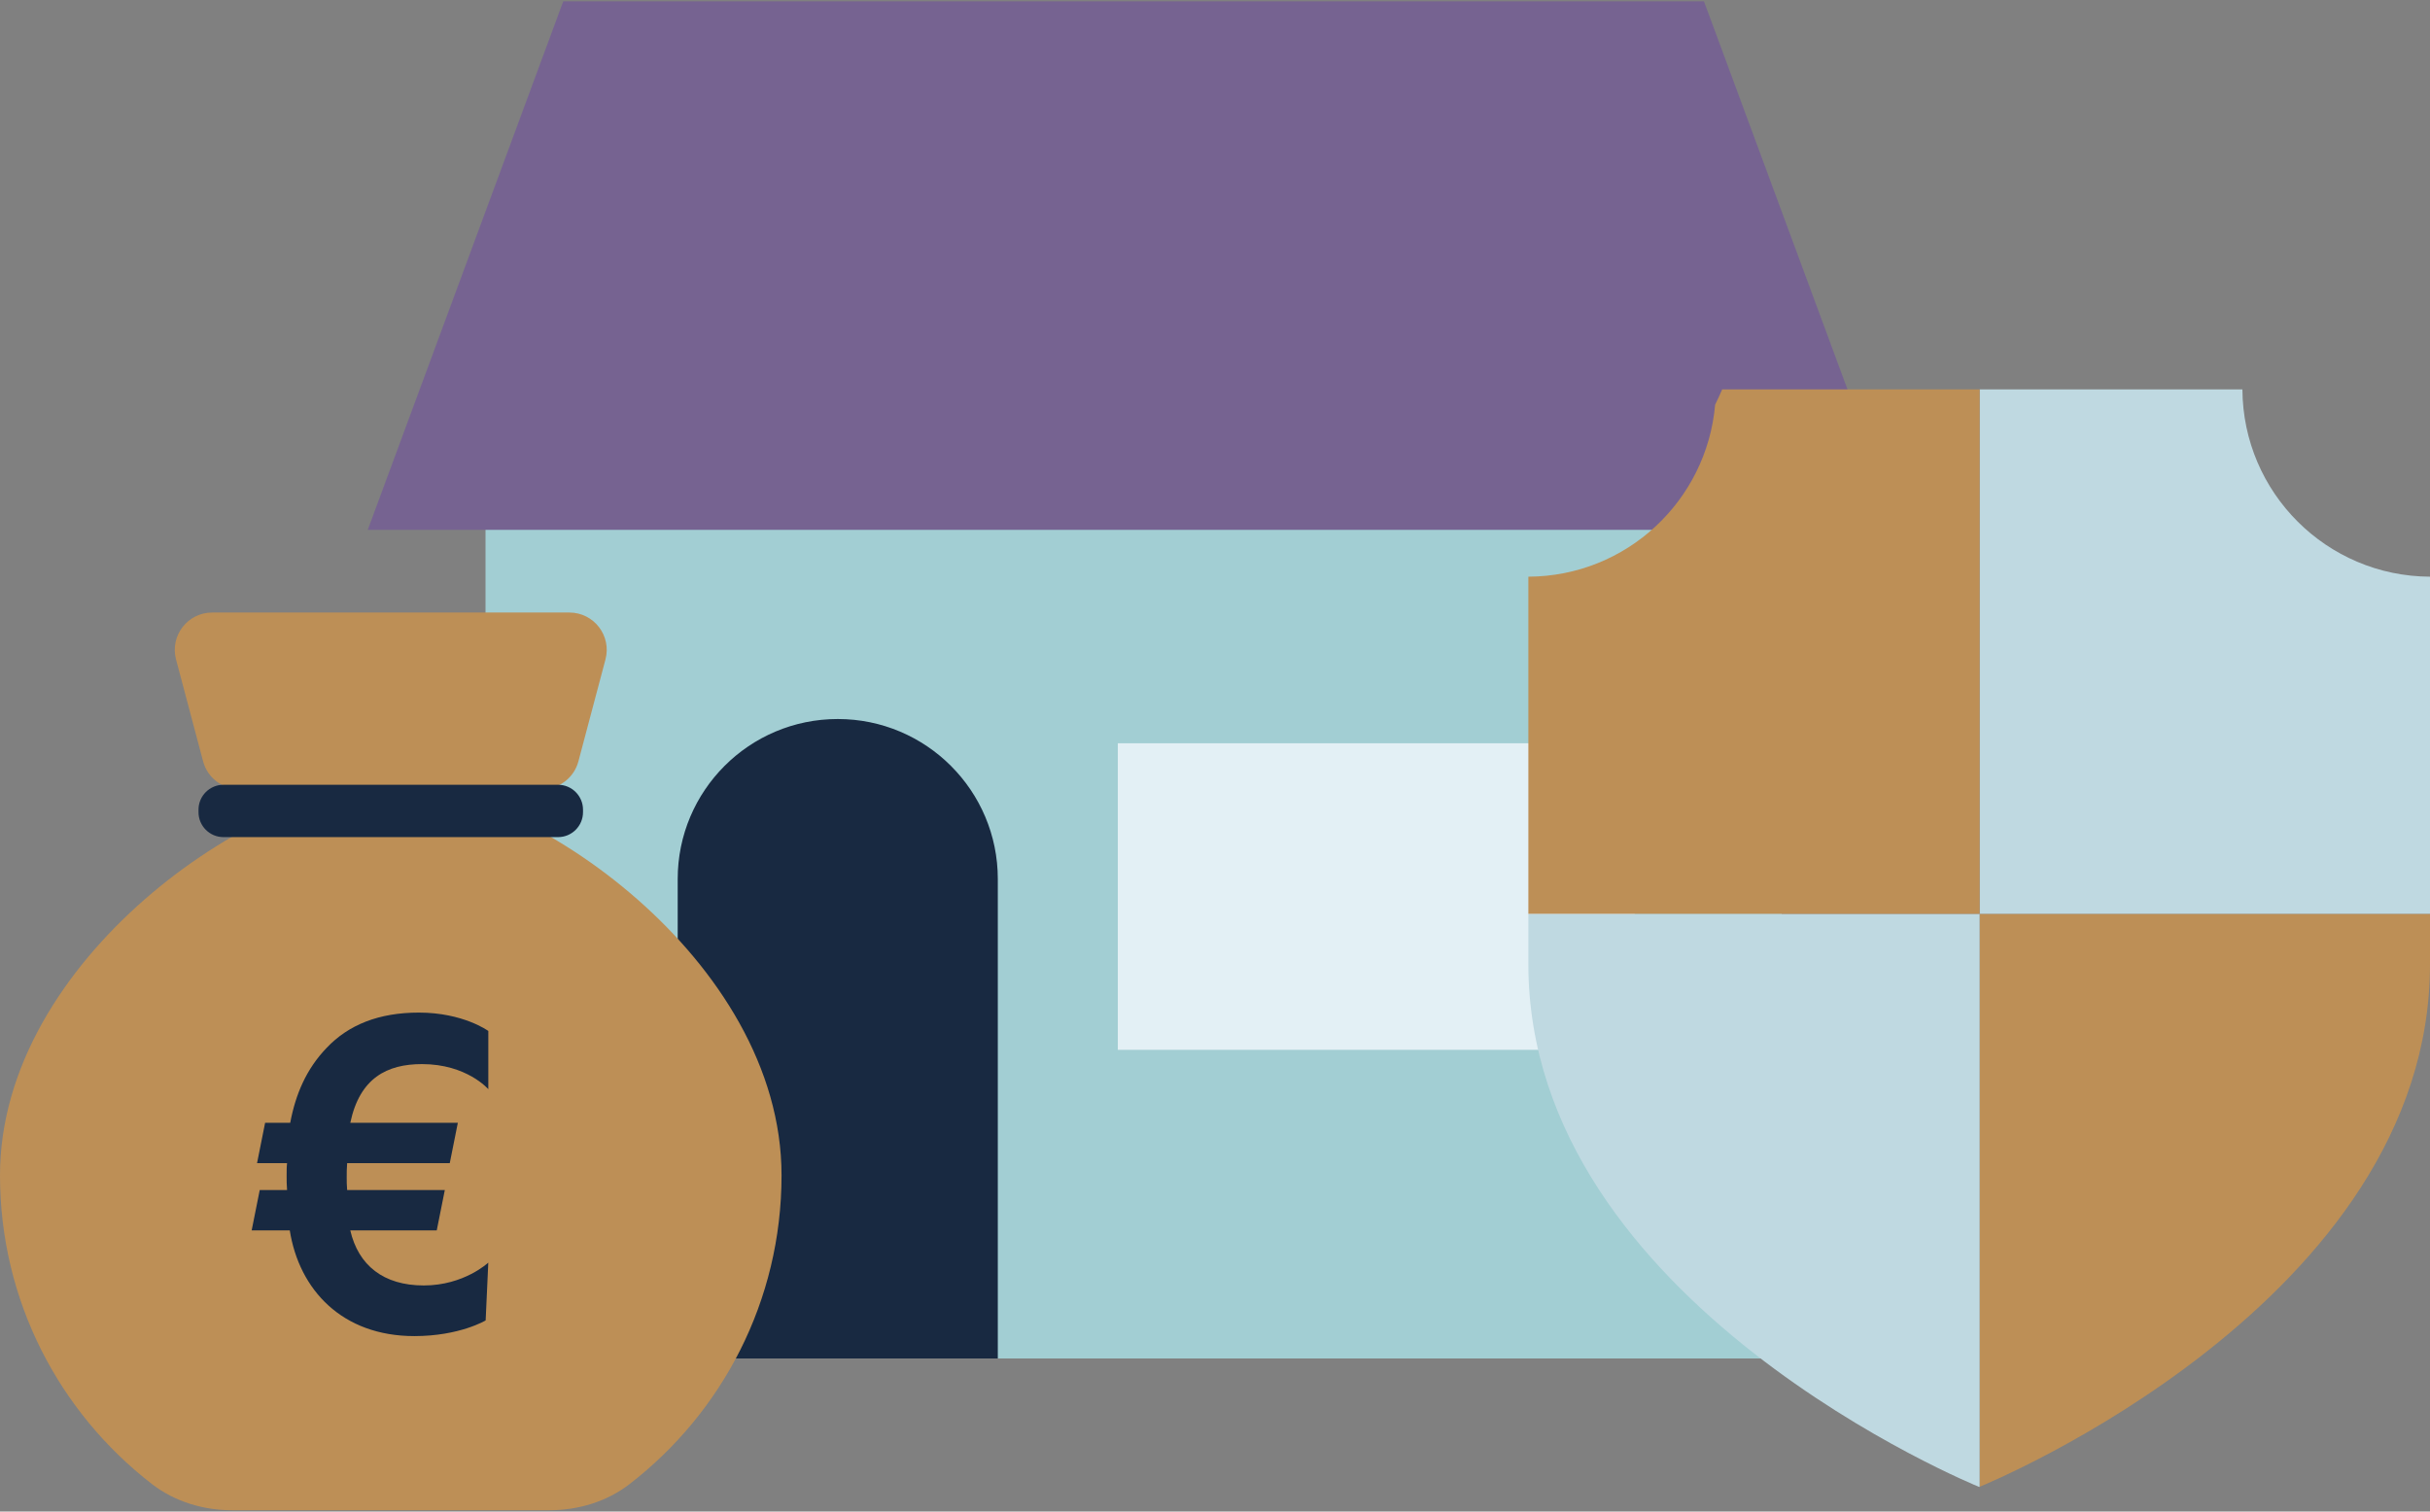
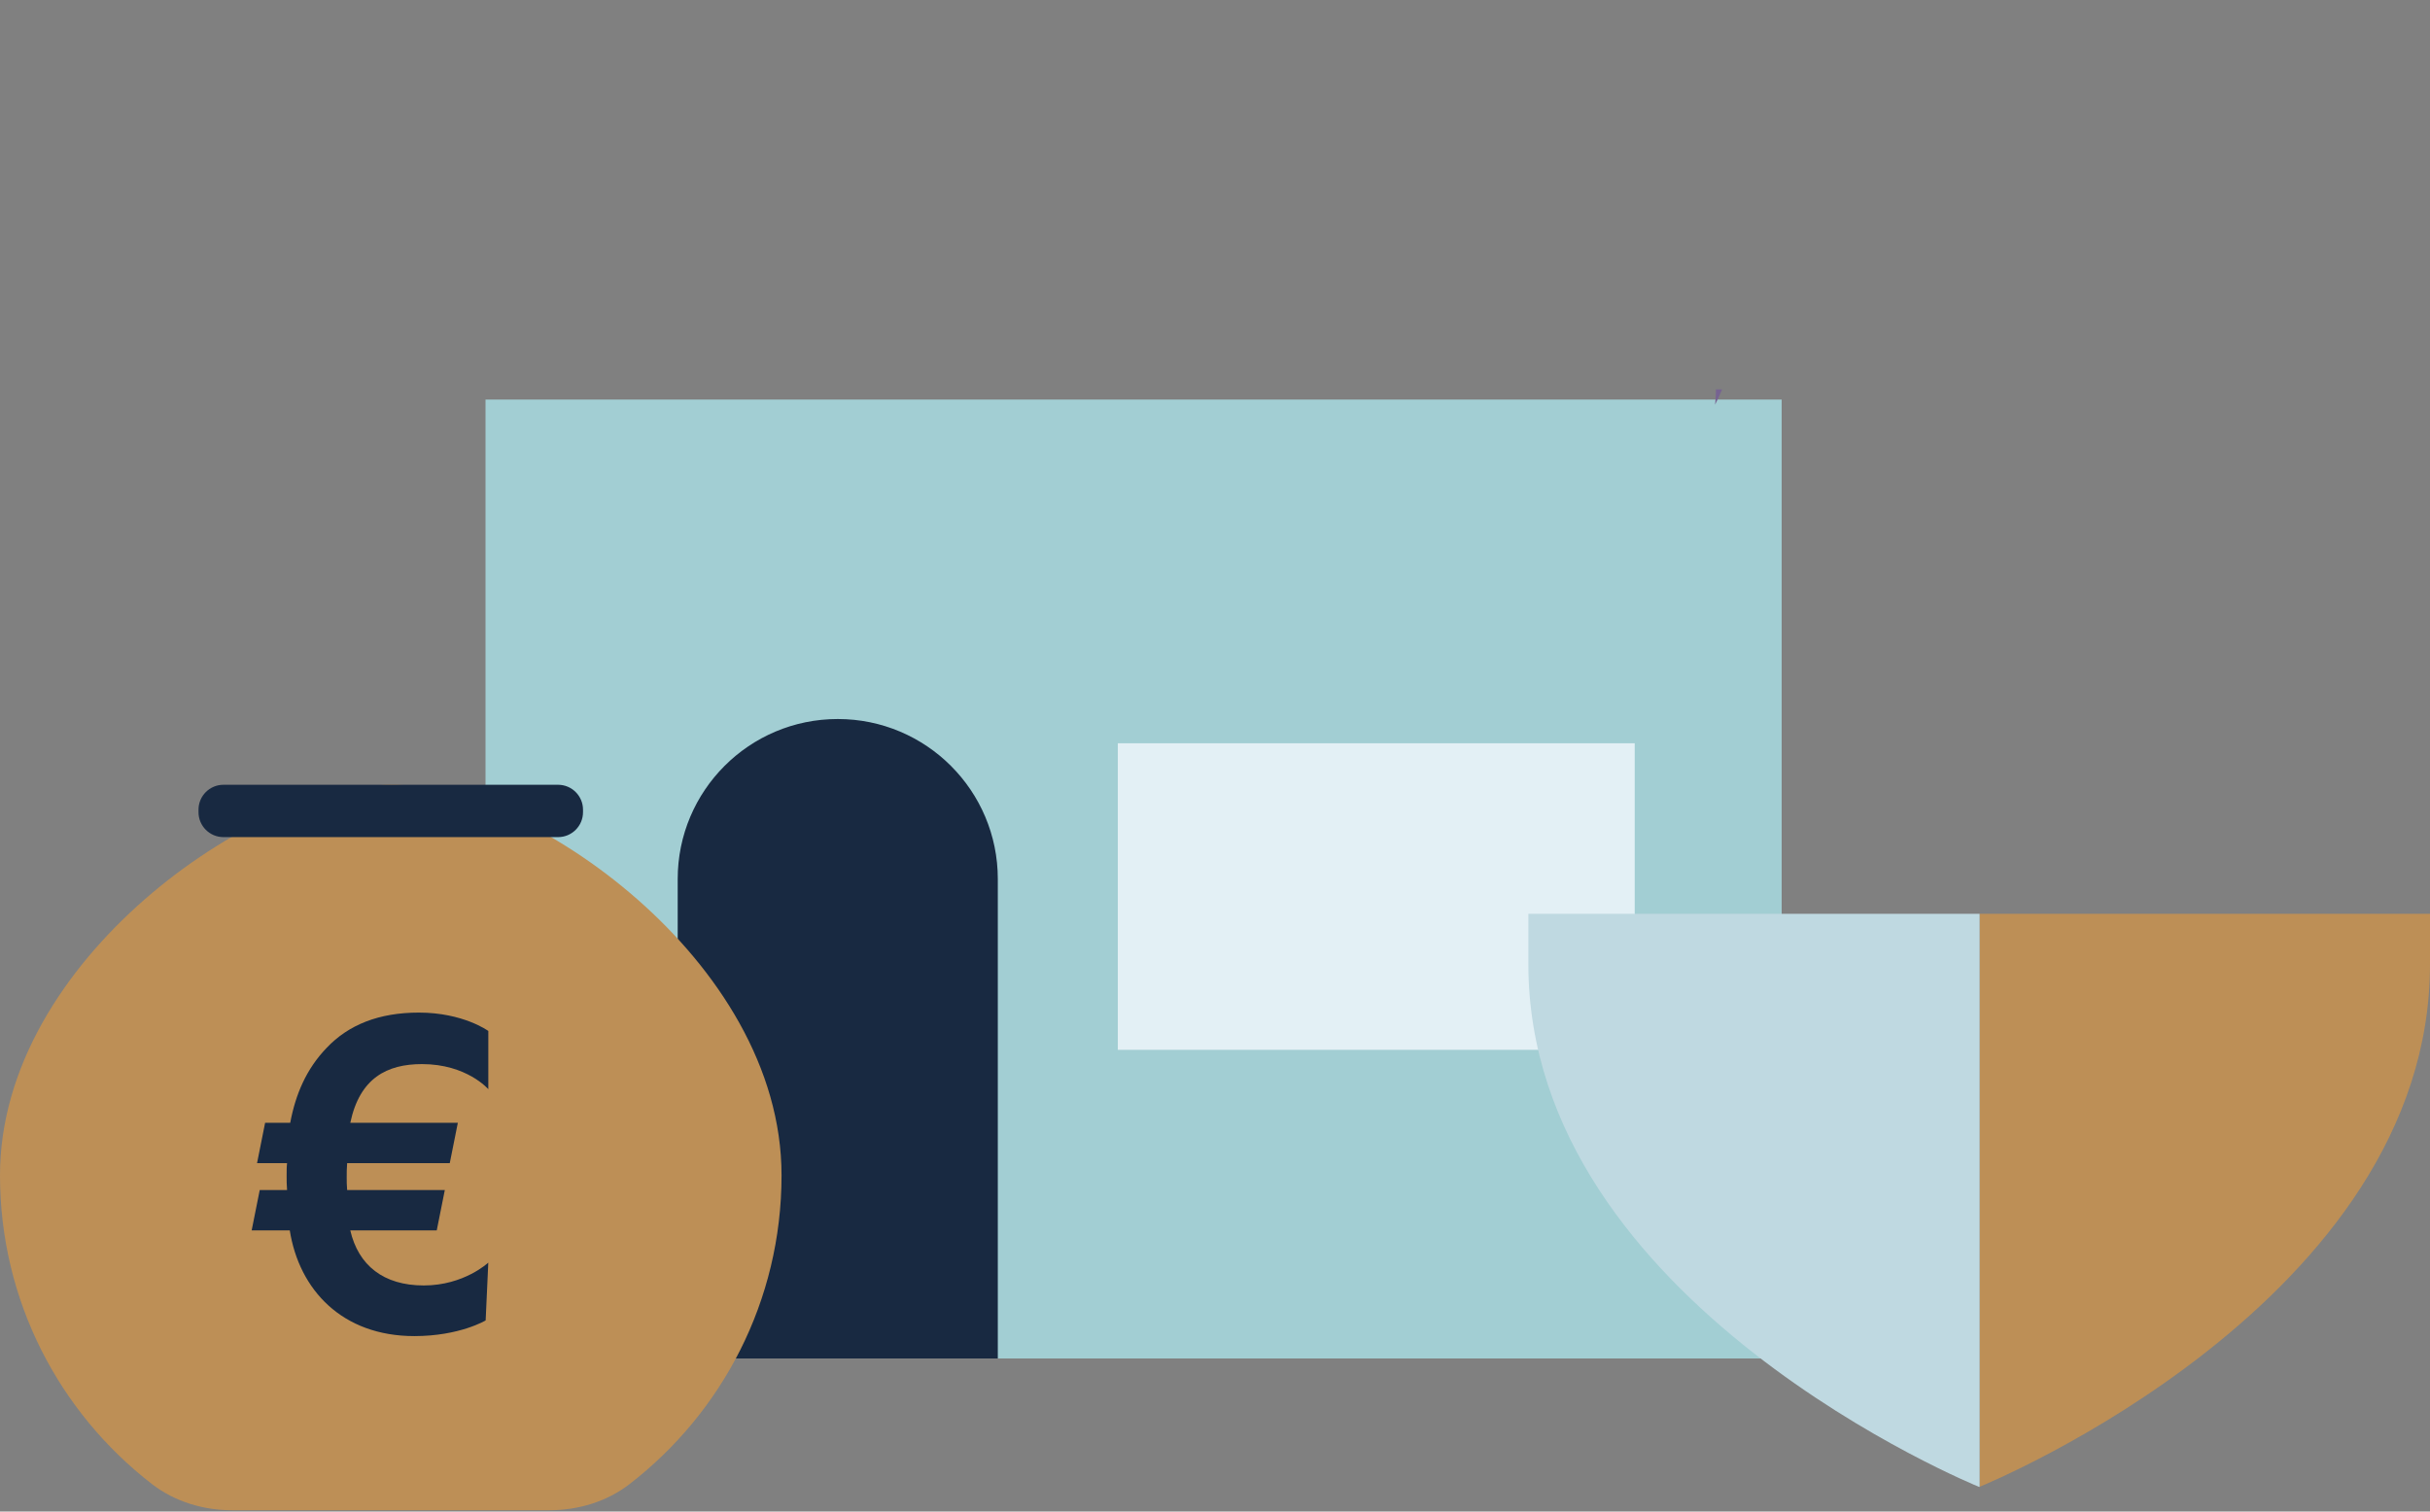
<svg xmlns="http://www.w3.org/2000/svg" xmlns:xlink="http://www.w3.org/1999/xlink" version="1.1" id="Layer_1" x="0px" y="0px" viewBox="0 0 90 56" enable-background="new 0 0 90 56" xml:space="preserve">
  <rect x="0" y="0" width="90" height="56" fill="#808080" stroke="none" />
  <g>
    <g>
      <g>
        <g>
          <g>
            <g>
              <defs>
                <rect id="XMLID_59_" x="17.982" y="14.803" width="48.006" height="35.525" />
              </defs>
              <use xlink:href="#XMLID_59_" overflow="visible" fill="#A2CED3" />
              <clipPath id="XMLID_2_">
                <use xlink:href="#XMLID_59_" overflow="visible" />
              </clipPath>
            </g>
-             <polygon fill="#766391" points="70.349,19.629 13.621,19.629 20.861,0.05 63.11,0.05      " />
          </g>
          <path fill="#182941" d="M31.028,26.638c-3.274,0-5.928,2.654-5.928,5.928v17.762h11.856V32.566      C36.956,29.292,34.302,26.638,31.028,26.638z" />
        </g>
      </g>
      <rect x="41.401" y="27.536" fill="#E3F0F5" width="19.144" height="11.358" />
    </g>
    <g>
      <g>
        <polygon fill="#E3F0F5" points="73.306,55.09 73.303,55.088 73.3,55.09    " />
        <path fill="#766391" d="M63.554,14.426c-0.001,0.192-0.016,0.38-0.032,0.568c0.091-0.187,0.178-0.376,0.261-0.568H63.554z" />
        <path fill="#BD8F56" d="M73.318,55.082C73.667,54.94,90,48.193,90,35.719c0-0.633,0-1.252,0-1.864H73.318V55.082z" />
-         <path fill="#BFD9E1" d="M90,33.855c0-4.959,0-9.225,0-12.49c-3.827-0.017-6.926-3.112-6.948-6.938H78.06h-4.741v19.428H90z" />
        <path fill="#BFD9E1" d="M56.606,33.855c0,0.612,0,1.231,0,1.864c0,12.584,16.632,19.343,16.698,19.369     c0.001,0,0.012-0.005,0.015-0.006V33.855H56.606z" />
-         <path fill="#BD8F56" d="M56.606,21.365c0,3.265,0,7.53,0,12.49h16.713V14.426h-4.772h-4.763     c-0.082,0.192-0.169,0.381-0.261,0.568C63.213,18.553,60.241,21.348,56.606,21.365z" />
      </g>
    </g>
    <g>
      <path fill="#BD8F56" d="M8.592,55.95h11.762c1.067,0,2.124-0.319,2.968-0.972c3.418-2.645,5.624-6.777,5.624-11.433    c0-7.993-9.464-14.498-14.473-14.473S0,35.552,0,43.545c0,4.656,2.206,8.788,5.624,11.433C6.468,55.631,7.524,55.95,8.592,55.95z" />
-       <path fill="#BD8F56" d="M20.087,29.233H8.858c-0.627,0-1.176-0.422-1.336-1.028L6.52,24.431c-0.233-0.877,0.429-1.738,1.336-1.738    h13.233c0.908,0,1.569,0.86,1.336,1.738l-1.002,3.774C21.263,28.811,20.714,29.233,20.087,29.233z" />
      <path fill="#182941" d="M20.669,31.013H8.276c-0.511,0-0.924-0.414-0.924-0.924v-0.091c0-0.511,0.414-0.924,0.924-0.924h12.393    c0.511,0,0.924,0.414,0.924,0.924v0.091C21.593,30.599,21.18,31.013,20.669,31.013z" />
      <g>
        <path fill="#182941" d="M17.987,48.918c0,0-0.964,0.581-2.64,0.581c-2.672,0-4.266-1.71-4.615-3.917H9.321l0.299-1.495h1.012     c-0.016-0.182-0.016-0.365-0.016-0.531c0-0.165,0-0.331,0.016-0.464H9.52l0.299-1.495h0.93c0.2-1.062,0.597-1.992,1.345-2.772     c0.814-0.862,1.942-1.311,3.42-1.311c1.644,0,2.572,0.681,2.572,0.681v2.157c0,0-0.796-0.93-2.456-0.93     c-1.295,0-2.307,0.515-2.656,2.175h3.983l-0.299,1.495h-3.801c-0.016,0.182-0.016,0.365-0.016,0.514c0,0.15,0,0.316,0.016,0.481     h3.618l-0.299,1.495h-3.203c0.299,1.295,1.229,2.041,2.722,2.041s2.39-0.846,2.39-0.846L17.987,48.918z" />
      </g>
    </g>
  </g>
</svg>